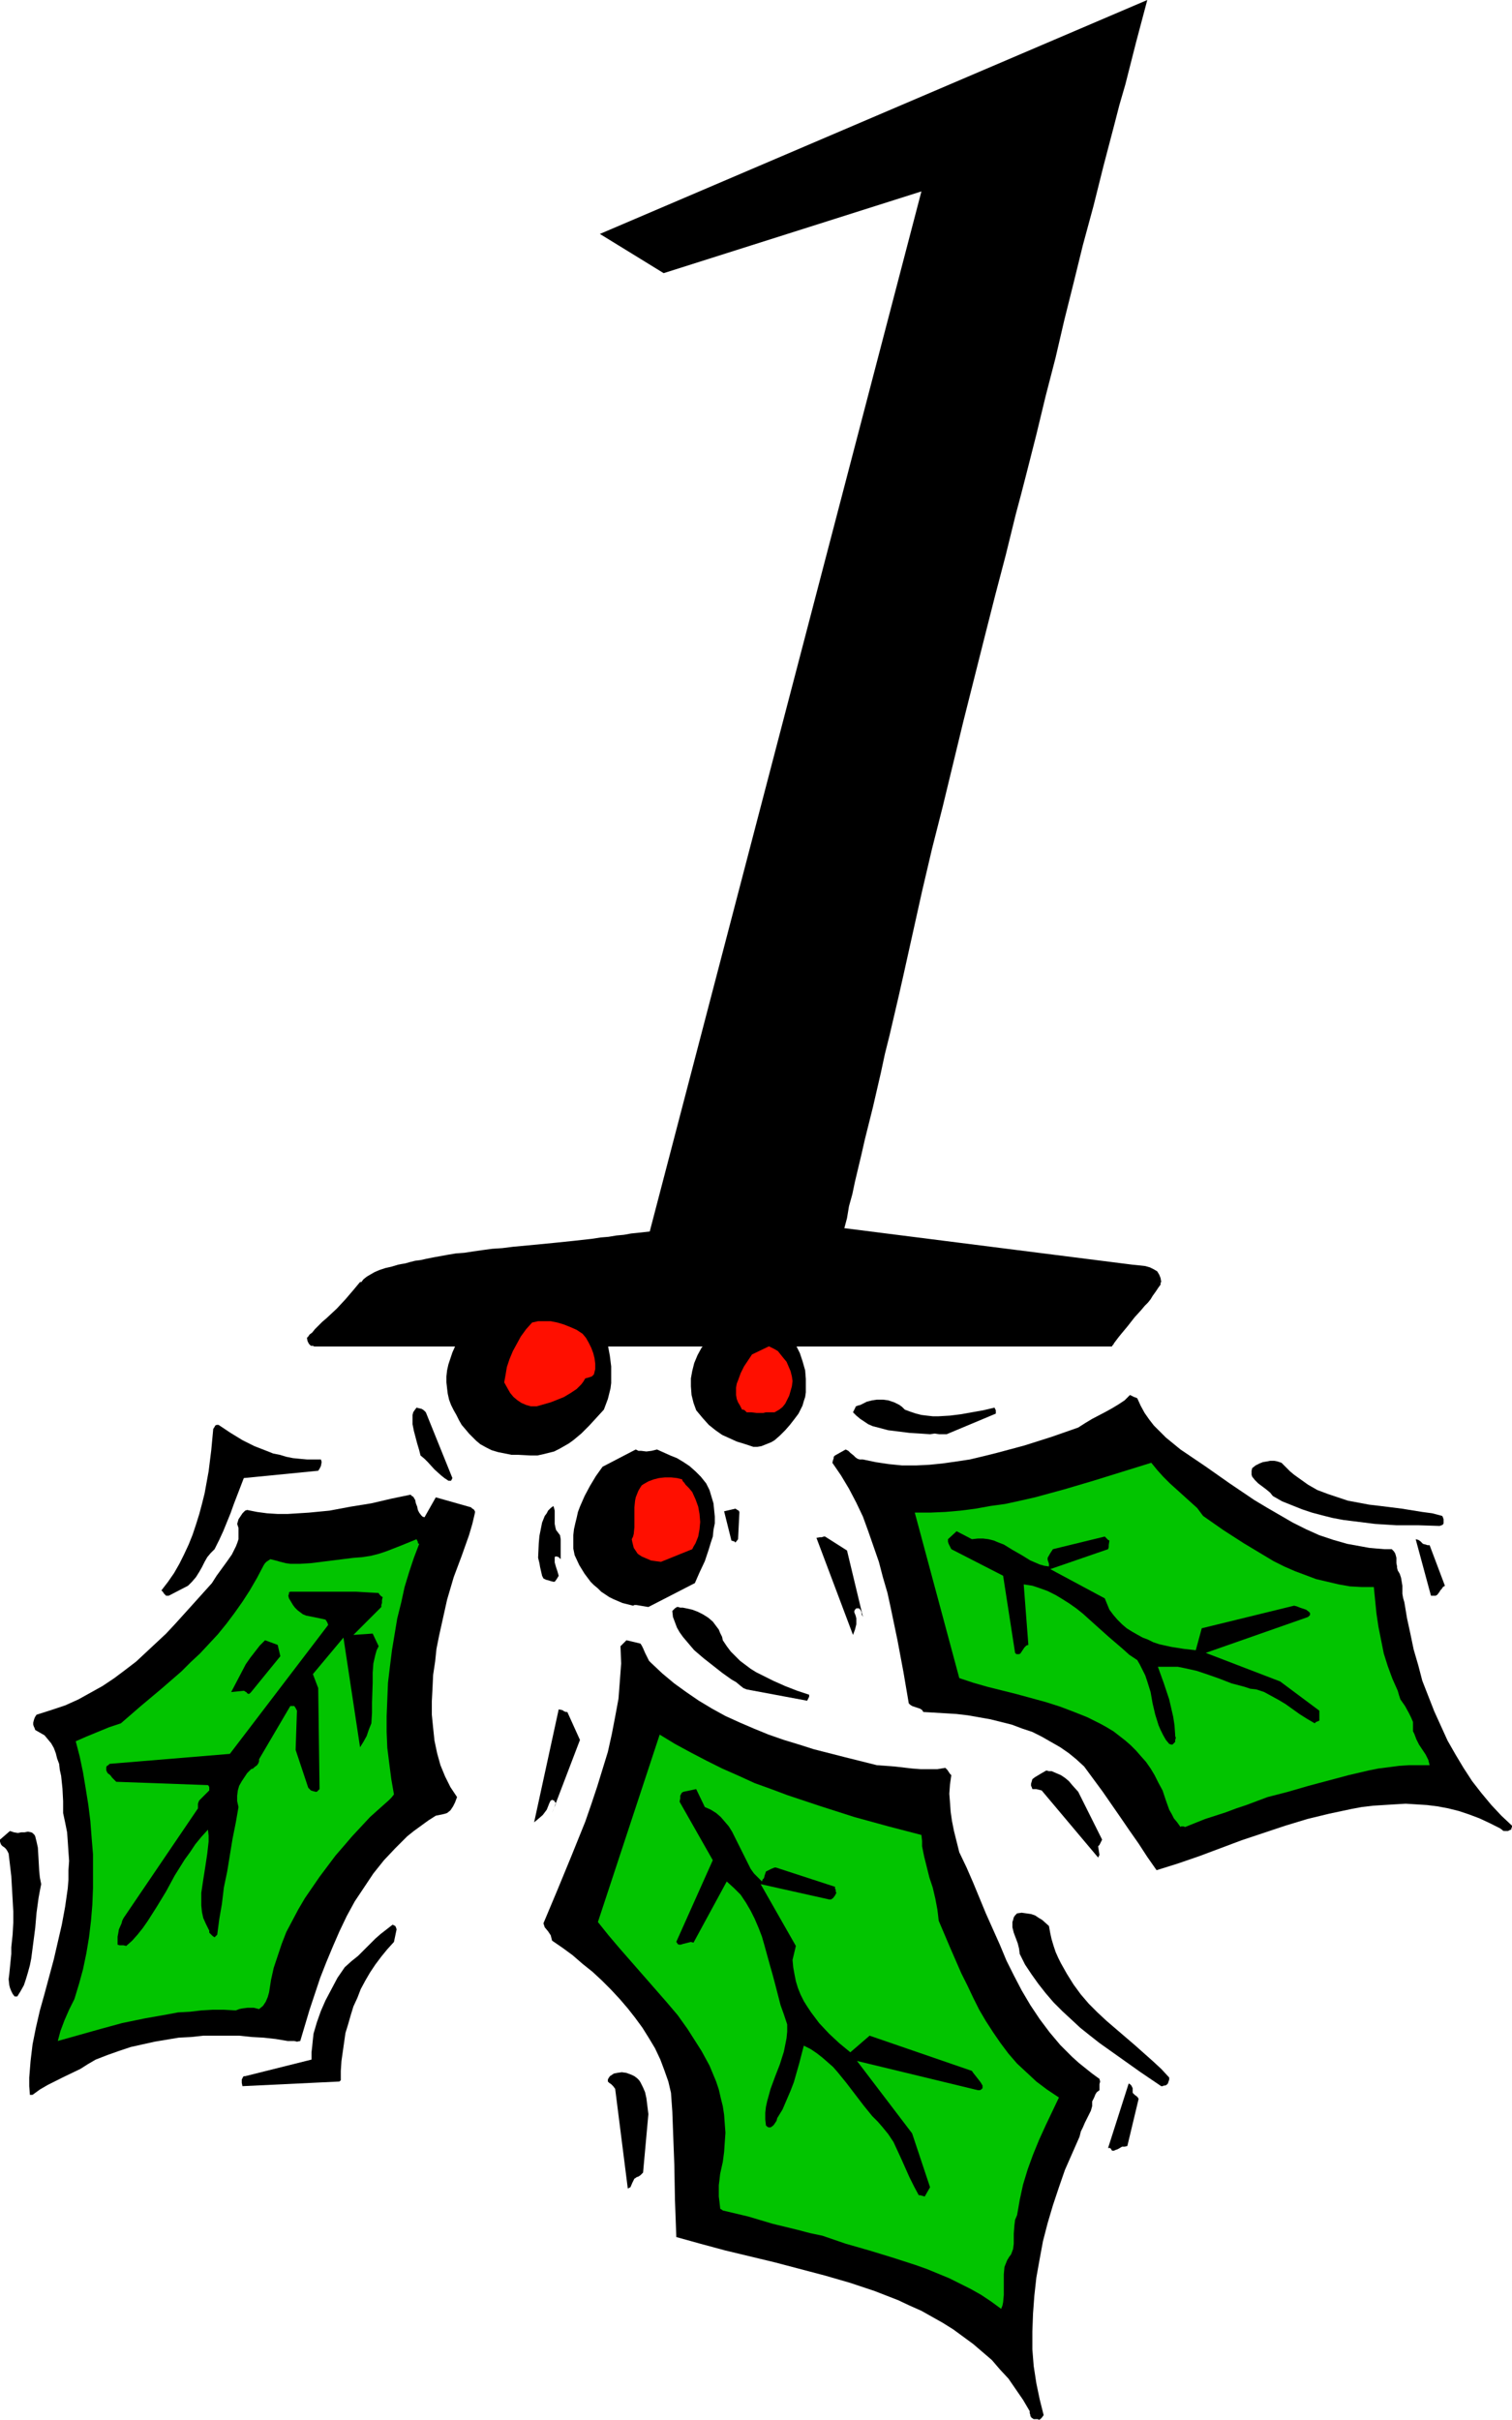
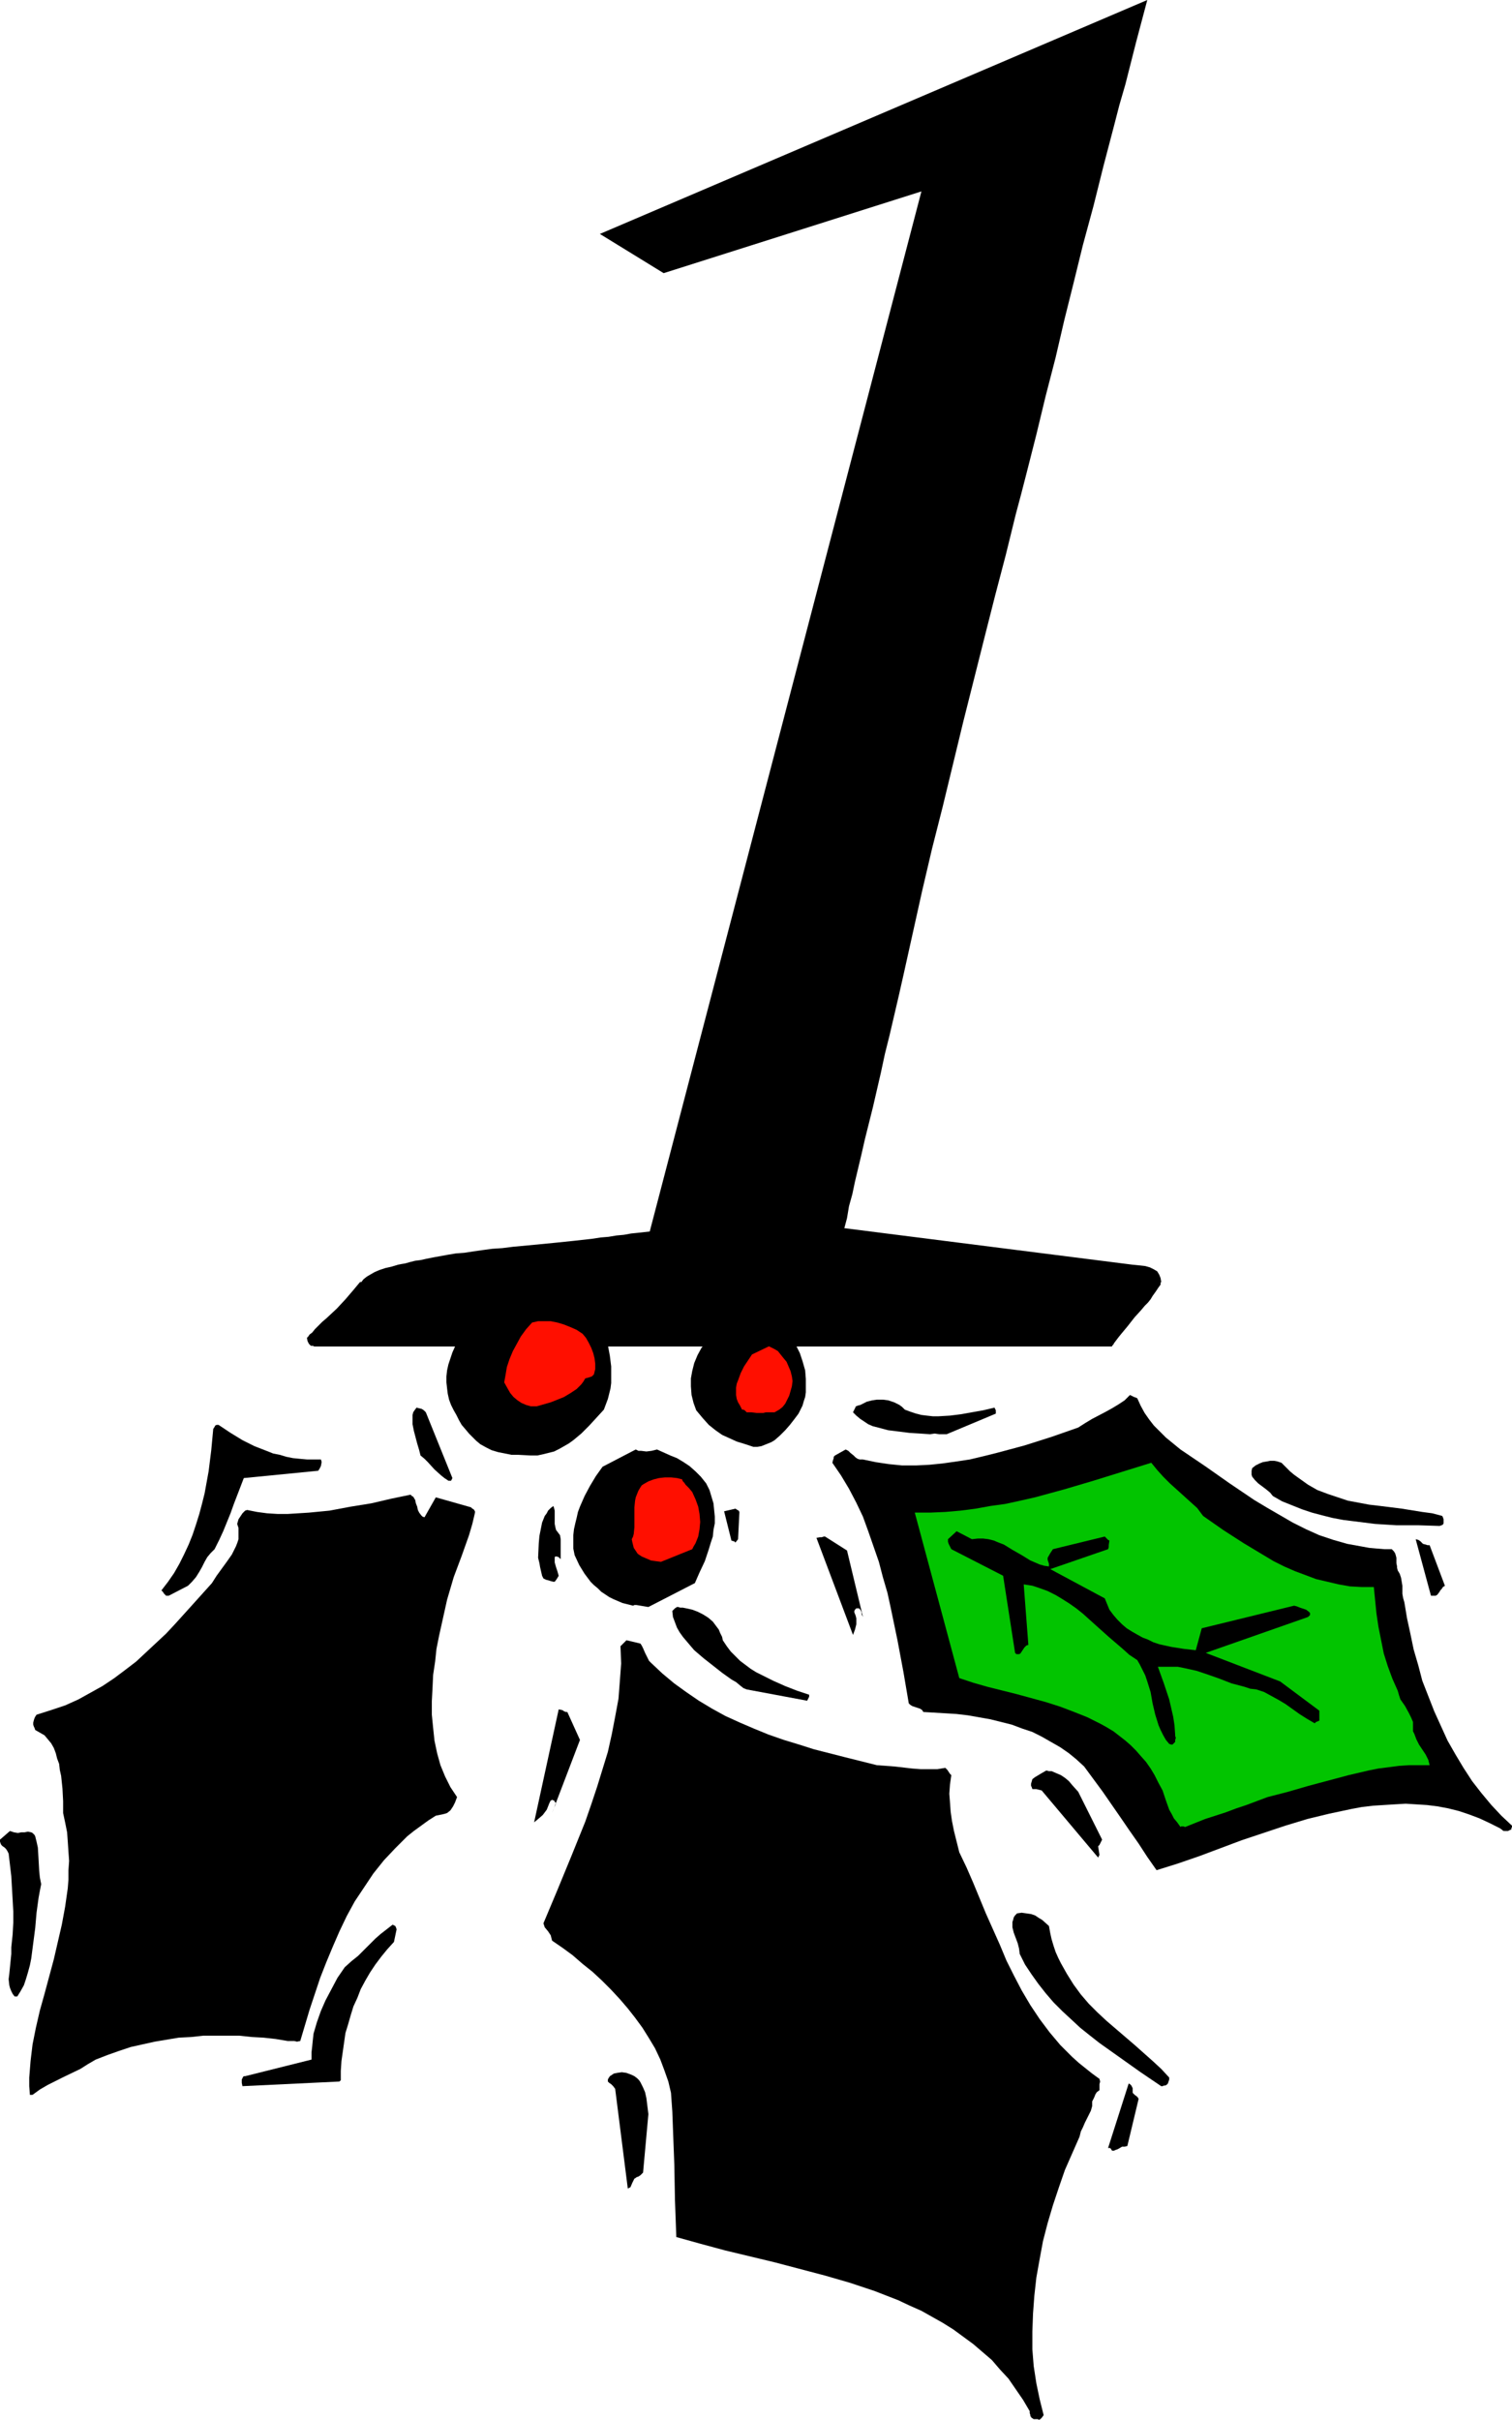
<svg xmlns="http://www.w3.org/2000/svg" xmlns:ns1="http://sodipodi.sourceforge.net/DTD/sodipodi-0.dtd" xmlns:ns2="http://www.inkscape.org/namespaces/inkscape" version="1.0" width="97.324mm" height="155.668mm" id="svg35" ns1:docname="Holly 1.wmf">
  <ns1:namedview id="namedview35" pagecolor="#ffffff" bordercolor="#000000" borderopacity="0.25" ns2:showpageshadow="2" ns2:pageopacity="0.0" ns2:pagecheckerboard="0" ns2:deskcolor="#d1d1d1" ns2:document-units="mm" />
  <defs id="defs1">
    <pattern id="WMFhbasepattern" patternUnits="userSpaceOnUse" width="6" height="6" x="0" y="0" />
  </defs>
  <path style="fill:#000000;fill-opacity:1;fill-rule:evenodd;stroke:none" d="m 87.919,311.709 0.485,-0.646 0.808,-0.646 0.808,-0.485 1.131,-0.646 1.131,-0.485 1.455,-0.485 1.455,-0.323 1.616,-0.485 0.808,-0.162 0.97,-0.162 1.131,-0.323 1.293,-0.323 1.293,-0.162 1.455,-0.323 1.616,-0.323 1.778,-0.323 1.778,-0.323 1.939,-0.323 2.101,-0.162 2.101,-0.323 2.263,-0.323 2.424,-0.323 2.424,-0.162 2.586,-0.323 5.172,-0.485 5.01,-0.485 4.687,-0.485 4.364,-0.485 2.101,-0.323 1.939,-0.162 1.939,-0.323 1.778,-0.162 1.778,-0.323 1.616,-0.162 1.455,-0.162 1.455,-0.162 L 224.162,46.538 161.455,66.414 145.939,56.88 279.111,0 l -2.747,10.342 -2.586,10.18 -1.455,5.009 -1.293,5.009 -2.586,9.857 -2.424,9.695 -2.586,9.534 -2.263,9.211 -2.263,9.049 -2.101,9.049 -2.424,9.372 -2.263,9.372 -2.424,9.534 -1.293,5.009 -1.293,4.848 -2.424,9.857 -2.586,9.857 -2.586,10.18 -5.172,20.522 -5.01,20.684 -2.586,10.18 -2.424,10.342 -2.263,10.18 -2.263,10.18 -1.131,5.009 -1.131,4.848 -1.131,4.848 -1.131,4.525 -0.97,4.525 -0.97,4.201 -0.97,4.201 -0.97,3.878 -0.97,3.878 -0.808,3.555 -0.808,3.393 -0.808,3.393 -0.646,3.07 -0.808,2.909 -0.485,2.909 -0.646,2.424 70.141,8.888 1.616,0.162 1.455,0.162 1.131,0.323 0.97,0.485 0.808,0.485 0.485,0.808 0.323,0.808 0.162,0.97 -0.162,0.162 v 0.485 l -0.485,0.646 -0.646,0.97 -0.808,1.131 -0.485,0.808 -0.646,0.808 -0.808,0.808 -0.808,0.97 -1.616,1.778 -1.778,2.262 -0.808,0.97 -0.808,0.97 -0.646,0.808 -0.485,0.646 -0.485,0.646 -0.162,0.323 -0.323,0.323 v 0.162 H 76.444 l -0.323,-0.162 h -0.485 l -0.485,-0.485 -0.323,-0.646 -0.162,-0.808 0.162,-0.162 0.162,-0.162 0.323,-0.485 0.646,-0.485 0.646,-0.808 0.808,-0.808 0.97,-0.97 1.131,-0.97 2.424,-2.262 2.101,-2.262 1.939,-2.262 0.808,-0.97 0.808,-0.97 z" id="path1" />
  <path style="fill:#000000;fill-opacity:1;fill-rule:evenodd;stroke:none" d="m 82.909,505.78 v -2.262 l 0.162,-2.424 0.323,-2.262 0.323,-2.262 0.323,-2.262 0.646,-2.101 0.646,-2.262 0.646,-2.101 0.97,-2.101 0.808,-2.101 1.131,-2.101 1.131,-1.939 1.293,-1.939 1.455,-1.939 1.455,-1.778 1.616,-1.778 0.646,-3.07 -0.162,-0.485 -0.162,-0.323 -0.323,-0.162 -0.323,-0.162 -1.455,1.131 -1.455,1.131 -1.293,1.131 -1.293,1.293 -1.455,1.454 -1.455,1.454 -1.616,1.293 -1.616,1.454 -1.778,2.585 -1.455,2.747 -1.455,2.747 -1.131,2.585 -0.97,2.747 -0.808,2.747 -0.162,1.454 -0.162,1.616 -0.162,1.454 v 1.778 l -16.162,4.04 h -0.323 l -0.162,0.162 -0.162,0.323 -0.162,0.323 v 0.808 l 0.162,0.808 23.596,-1.131 z" id="path2" />
  <path style="fill:#000000;fill-opacity:1;fill-rule:evenodd;stroke:none" d="m 366.869,445.184 0.646,-0.323 h 0.162 v -0.323 l 0.162,-0.323 v -0.323 l -2.586,-2.424 -2.424,-2.585 -2.424,-2.909 -2.263,-2.909 -2.101,-3.232 -1.939,-3.232 -1.939,-3.393 -1.616,-3.555 -1.616,-3.555 -1.455,-3.717 -1.455,-3.717 -0.97,-3.717 -1.131,-3.878 -0.808,-3.878 -0.808,-3.717 -0.646,-3.878 -0.323,-1.131 -0.162,-0.97 v -0.97 -0.97 l -0.162,-0.97 -0.162,-0.97 -0.323,-0.97 -0.485,-0.808 -0.162,-0.646 v -0.323 l -0.162,-0.808 v -1.293 l -0.162,-0.646 -0.162,-0.485 -0.323,-0.485 -0.485,-0.485 h -1.778 l -1.939,-0.162 -1.778,-0.162 -1.778,-0.323 -3.556,-0.646 -3.394,-0.97 -3.394,-1.131 -3.232,-1.454 -3.232,-1.616 -3.071,-1.778 -3.071,-1.778 -3.232,-1.939 -5.98,-4.04 -5.98,-4.201 -5.98,-4.04 -1.778,-1.454 -1.778,-1.454 -1.455,-1.454 -1.455,-1.454 -1.131,-1.454 -1.131,-1.616 -0.97,-1.778 -0.808,-1.778 -0.323,-0.162 -0.485,-0.162 -0.97,-0.485 -1.293,1.293 -1.455,0.97 -1.616,0.97 -1.455,0.808 -3.394,1.778 -1.616,0.97 -1.778,1.131 -6.465,2.262 -6.626,2.101 -6.626,1.778 -3.232,0.808 -3.394,0.808 -3.232,0.485 -3.394,0.485 -3.232,0.323 -3.232,0.162 h -3.394 l -3.232,-0.323 -3.232,-0.485 -3.071,-0.646 h -0.808 l -0.485,-0.162 -0.485,-0.323 -0.485,-0.485 -0.808,-0.646 -0.485,-0.485 -0.646,-0.323 -2.586,1.454 -0.323,0.323 v 0.323 l -0.162,0.485 -0.162,0.646 2.101,3.07 1.939,3.232 1.778,3.393 1.616,3.393 1.293,3.555 1.293,3.717 1.293,3.717 0.97,3.717 1.131,3.878 0.808,3.717 1.616,7.756 1.455,7.756 1.293,7.595 0.323,0.323 0.485,0.323 0.97,0.323 0.97,0.323 0.485,0.323 0.323,0.485 5.495,0.323 2.586,0.162 2.747,0.323 2.747,0.485 2.747,0.485 2.586,0.646 2.586,0.646 2.586,0.97 2.424,0.808 2.263,1.131 2.263,1.293 2.263,1.293 2.101,1.454 1.778,1.454 1.939,1.778 2.263,3.07 2.263,3.07 4.364,6.302 2.101,3.07 2.263,3.232 2.101,3.232 2.263,3.232 5.172,-1.616 5.172,-1.778 5.172,-1.939 5.172,-1.939 5.333,-1.778 5.333,-1.778 5.333,-1.616 5.333,-1.293 5.333,-1.131 2.586,-0.485 2.747,-0.323 2.586,-0.162 2.586,-0.162 2.747,-0.162 2.586,0.162 2.586,0.162 2.586,0.323 2.586,0.485 2.586,0.646 2.424,0.808 2.586,0.97 2.424,1.131 2.586,1.293 0.646,0.485 0.162,0.162 h 0.162 z" id="path3" />
  <path style="fill:#000000;fill-opacity:1;fill-rule:evenodd;stroke:none" d="m 251.475,588.192 h 0.97 l 0.323,0.162 0.323,-0.162 0.323,-0.323 0.485,-0.646 -0.97,-3.878 -0.808,-3.878 -0.646,-4.201 -0.323,-4.04 v -4.363 l 0.162,-4.363 0.323,-4.363 0.485,-4.363 0.808,-4.525 0.808,-4.363 1.131,-4.363 1.293,-4.363 1.455,-4.363 1.455,-4.201 1.778,-4.04 1.778,-4.04 0.323,-1.293 0.485,-0.97 0.485,-1.131 0.97,-1.939 0.485,-0.97 0.323,-1.131 v -1.131 l 0.323,-0.646 0.162,-0.323 0.323,-0.808 0.323,-0.485 0.646,-0.485 v -0.808 -0.323 -0.323 l 0.162,-0.646 -0.162,-0.646 -1.778,-1.293 -1.616,-1.293 -1.616,-1.293 -1.616,-1.454 -1.455,-1.454 -1.455,-1.454 -2.586,-3.07 -2.424,-3.232 -2.263,-3.393 -2.101,-3.555 -1.939,-3.717 -1.778,-3.555 -1.616,-3.878 -3.394,-7.595 -3.071,-7.433 -1.616,-3.717 -1.778,-3.717 -0.646,-2.585 -0.646,-2.585 -0.485,-2.424 -0.323,-2.262 -0.162,-2.262 -0.162,-2.101 0.162,-2.262 0.323,-2.262 -0.323,-0.323 -0.323,-0.485 -0.323,-0.485 -0.485,-0.485 -1.939,0.323 H 225.939 224 l -2.101,-0.162 -4.202,-0.485 -4.364,-0.323 -7.758,-1.939 -7.596,-1.939 -3.556,-1.131 -3.717,-1.131 -3.717,-1.293 -3.556,-1.454 -3.394,-1.454 -3.556,-1.616 -3.232,-1.778 -3.232,-1.939 -3.071,-2.101 -2.909,-2.101 -2.909,-2.424 -2.747,-2.585 -0.485,-0.485 -0.323,-0.646 -0.646,-1.293 -0.485,-1.131 -0.323,-0.646 -0.323,-0.485 -3.394,-0.808 -0.646,0.646 -0.323,0.323 -0.485,0.485 0.162,4.201 -0.323,4.363 -0.323,4.201 -0.808,4.363 -0.808,4.201 -0.97,4.363 -1.293,4.201 -1.293,4.201 -1.455,4.363 -1.455,4.201 -3.394,8.403 -3.394,8.241 -3.394,8.08 0.162,0.485 0.162,0.485 0.808,0.97 0.646,0.97 0.162,0.646 0.162,0.646 2.586,1.778 2.424,1.778 2.424,2.101 2.424,1.939 2.263,2.101 2.263,2.262 2.101,2.262 1.939,2.262 1.778,2.262 1.778,2.424 1.616,2.585 1.455,2.424 1.293,2.747 0.97,2.585 0.97,2.747 0.646,2.747 0.323,4.525 0.162,4.363 0.323,8.564 0.162,8.726 0.162,4.363 0.162,4.525 5.818,1.616 5.98,1.616 12.121,2.909 6.141,1.616 6.141,1.616 6.141,1.778 5.818,1.939 2.909,1.131 2.909,1.131 2.747,1.293 2.909,1.293 2.586,1.454 2.586,1.454 2.586,1.616 2.424,1.778 2.424,1.778 2.263,1.939 2.263,1.939 1.939,2.262 2.101,2.262 1.778,2.585 1.778,2.585 1.616,2.747 v 0.485 l 0.162,0.485 v 0.323 h 0.162 v 0.162 l 0.162,0.162 z" id="path4" />
  <path style="fill:#000000;fill-opacity:1;fill-rule:evenodd;stroke:none" d="m 7.919,509.335 1.778,-1.293 1.939,-1.131 3.879,-1.939 4.04,-1.939 1.778,-1.131 1.939,-1.131 2.909,-1.131 2.747,-0.97 2.909,-0.97 2.909,-0.646 2.909,-0.646 2.909,-0.485 2.909,-0.485 3.071,-0.162 2.909,-0.323 h 2.909 2.909 2.909 l 3.071,0.323 2.909,0.162 2.909,0.323 2.909,0.485 h 0.485 0.323 0.808 l 0.646,0.162 0.808,-0.162 2.263,-7.595 2.586,-7.756 1.455,-3.717 1.616,-3.878 1.616,-3.717 1.778,-3.717 1.939,-3.555 2.263,-3.393 2.263,-3.393 2.586,-3.232 2.747,-2.909 1.455,-1.454 1.455,-1.454 1.616,-1.293 1.778,-1.293 1.778,-1.293 1.778,-1.131 0.808,-0.162 0.808,-0.162 0.646,-0.162 0.485,-0.162 0.808,-0.646 0.646,-0.97 0.485,-0.97 0.485,-1.293 -1.616,-2.424 -0.646,-1.293 -0.646,-1.293 -1.131,-2.747 -0.808,-2.909 -0.646,-3.07 -0.323,-3.07 -0.323,-3.232 v -3.232 l 0.162,-3.07 0.162,-3.393 0.485,-3.232 0.323,-3.07 0.646,-3.232 0.646,-2.909 0.646,-2.909 0.646,-2.909 0.808,-2.747 0.808,-2.747 1.939,-5.171 1.778,-5.009 0.808,-2.747 0.646,-2.747 v -0.323 l -0.323,-0.485 -0.323,-0.162 -0.323,-0.323 -8.566,-2.424 -2.747,4.848 -0.485,-0.162 -0.323,-0.323 -0.485,-0.646 -0.323,-0.646 -0.162,-0.808 -0.323,-0.808 -0.162,-0.808 -0.485,-0.808 -0.323,-0.162 -0.323,-0.323 -4.687,0.97 -4.848,1.131 -5.01,0.808 -5.172,0.97 -5.01,0.485 -2.586,0.162 -2.586,0.162 h -2.424 l -2.586,-0.162 -2.424,-0.323 -2.424,-0.485 -0.485,0.162 -0.323,0.323 -0.323,0.323 -0.323,0.485 -0.646,0.97 -0.323,1.131 0.323,0.97 v 0.97 0.97 0.808 l -0.323,0.97 -0.323,0.808 -0.97,1.939 -1.131,1.616 -1.293,1.778 -1.293,1.778 -1.131,1.778 -4.364,4.848 -4.525,5.009 -2.263,2.424 -2.424,2.262 -2.424,2.262 -2.424,2.262 -2.747,2.101 -2.586,1.939 -2.909,1.939 -2.909,1.616 -2.909,1.616 -3.232,1.454 -3.394,1.131 -3.556,1.131 -0.323,0.485 -0.162,0.323 -0.162,0.485 -0.162,0.646 v 0.485 l 0.162,0.485 0.162,0.323 0.162,0.485 1.131,0.646 1.131,0.646 0.808,0.97 0.808,0.97 0.646,1.131 0.485,1.293 0.323,1.293 0.485,1.293 0.162,1.454 0.323,1.454 0.323,3.07 0.162,3.07 v 2.909 l 0.485,2.262 0.485,2.424 0.162,2.262 0.162,2.424 0.162,2.262 -0.162,2.262 v 2.262 l -0.162,2.101 -0.646,4.525 -0.808,4.363 -0.97,4.201 -0.97,4.201 -2.263,8.403 -1.131,4.04 -0.97,4.201 -0.808,4.04 -0.485,4.04 -0.323,4.04 v 2.101 l 0.162,2.101 z" id="path5" />
  <path style="fill:#000000;fill-opacity:1;fill-rule:evenodd;stroke:none" d="m 267.475,451.001 -0.323,-2.101 0.323,-0.323 0.162,-0.323 0.162,-0.323 0.162,-0.323 0.162,-0.323 -5.818,-11.635 -1.455,-1.616 -0.808,-0.97 -0.97,-0.808 -0.97,-0.646 -1.131,-0.485 -1.131,-0.485 h -0.646 l -0.646,-0.162 -1.131,0.646 -0.808,0.485 -0.808,0.485 -0.646,0.485 -0.323,1.131 v 0.485 l 0.162,0.323 0.162,0.485 h 0.97 l 0.646,0.162 0.646,0.162 13.737,16.321 z" id="path6" />
  <path style="fill:#000000;fill-opacity:1;fill-rule:evenodd;stroke:none" d="m 153.374,531.796 0.485,-1.131 0.485,-0.97 0.323,-0.162 0.162,-0.162 0.485,-0.162 0.485,-0.323 0.323,-0.323 0.323,-0.323 1.293,-14.22 v 0 l -0.323,-2.585 -0.162,-1.293 -0.323,-1.454 -0.485,-1.131 -0.646,-1.293 -0.323,-0.485 -0.485,-0.485 -0.646,-0.485 -0.646,-0.323 -1.293,-0.485 -1.131,-0.162 -1.131,0.162 -0.808,0.162 -0.485,0.323 -0.485,0.323 -0.323,0.485 -0.162,0.323 v 0.485 l 0.323,0.323 0.485,0.323 0.485,0.485 0.485,0.646 3.071,24.239 z" id="path7" />
-   <path style="fill:#02c400;fill-opacity:1;fill-rule:evenodd;stroke:none" d="M 63.03,488.49 64,487.682 l 0.646,-0.97 0.485,-1.131 0.323,-1.131 0.485,-3.07 0.646,-2.909 0.97,-2.909 0.97,-2.909 1.131,-2.909 1.455,-2.747 1.455,-2.747 1.616,-2.747 1.778,-2.585 1.778,-2.585 1.939,-2.585 1.939,-2.585 2.101,-2.424 1.939,-2.262 4.364,-4.686 1.616,-1.454 1.455,-1.293 1.455,-1.293 0.646,-0.646 0.646,-0.808 -0.646,-3.717 -0.485,-3.717 -0.485,-3.878 -0.162,-3.878 v -3.878 l 0.162,-4.04 0.162,-4.04 0.485,-4.04 0.485,-3.878 L 96,397.353 l 0.646,-3.878 0.97,-3.878 0.808,-3.717 1.131,-3.717 1.131,-3.393 1.293,-3.393 -0.323,-0.162 v -0.323 l -0.162,-0.323 -0.162,-0.323 -3.556,1.454 -3.717,1.454 -1.939,0.646 -1.939,0.485 -2.101,0.323 -2.101,0.162 -5.172,0.646 -5.172,0.646 -2.586,0.162 h -2.424 l -1.131,-0.162 -1.293,-0.323 -1.131,-0.323 -1.293,-0.323 -0.485,0.323 -0.485,0.323 -0.323,0.323 -0.323,0.485 -1.616,3.07 -1.778,3.07 -1.778,2.747 -1.939,2.747 -1.939,2.585 -2.101,2.585 -2.101,2.262 -2.263,2.424 -2.263,2.101 -2.263,2.262 -4.848,4.201 -5.01,4.201 -4.848,4.201 -2.909,0.97 -2.747,1.131 -2.747,1.131 -2.586,1.131 0.97,3.717 0.808,3.878 0.646,3.878 0.646,4.04 0.485,3.878 0.323,4.201 0.323,3.878 v 4.201 4.04 l -0.162,4.04 -0.323,3.878 -0.485,4.04 -0.646,3.878 -0.808,3.878 -0.97,3.555 -1.131,3.717 -1.293,2.585 -1.131,2.585 -0.97,2.585 -0.646,2.424 5.172,-1.454 5.172,-1.454 5.333,-1.454 5.495,-1.131 5.495,-0.97 2.586,-0.485 2.909,-0.162 2.747,-0.323 2.747,-0.162 h 2.747 l 2.909,0.162 0.808,-0.323 0.808,-0.162 1.293,-0.162 h 1.455 z" id="path8" />
  <path style="fill:#02c400;fill-opacity:1;fill-rule:evenodd;stroke:none" d="m 288.323,444.214 2.424,-0.97 2.424,-0.97 5.01,-1.616 2.586,-0.97 2.424,-0.808 5.172,-1.939 5.01,-1.293 5.01,-1.454 4.848,-1.293 4.848,-1.293 4.848,-1.131 2.424,-0.485 2.586,-0.323 2.424,-0.323 2.424,-0.162 h 2.424 2.586 l -0.323,-1.293 -0.646,-1.293 -1.616,-2.424 -0.646,-1.293 -0.485,-1.293 -0.323,-0.646 v -0.808 -0.808 -0.646 l -0.485,-1.131 -0.485,-0.97 -0.97,-1.778 -1.131,-1.616 -0.323,-0.97 -0.323,-1.131 -1.293,-2.909 -1.131,-3.07 -0.97,-3.07 -0.646,-3.232 -0.646,-3.232 -0.485,-3.232 -0.323,-3.232 -0.323,-3.232 h -2.909 l -2.909,-0.162 -2.747,-0.485 -2.747,-0.646 -2.747,-0.646 -2.586,-0.97 -2.586,-0.97 -2.586,-1.131 -2.586,-1.293 -2.424,-1.454 -2.424,-1.454 -2.424,-1.454 -5.01,-3.232 -4.848,-3.393 -1.455,-1.939 -1.616,-1.454 -3.394,-3.07 -1.616,-1.454 -1.616,-1.616 -1.455,-1.616 -1.455,-1.778 -14.061,4.363 -7.111,2.101 -7.111,1.939 -3.556,0.808 -3.717,0.808 -3.556,0.485 -3.556,0.646 -3.717,0.485 -3.717,0.323 -3.717,0.162 h -3.717 l 10.828,40.236 3.394,1.131 3.394,0.97 7.111,1.778 7.111,1.939 3.556,1.131 3.394,1.293 3.232,1.293 3.232,1.616 1.455,0.808 1.616,0.97 2.909,2.262 1.293,1.131 1.293,1.293 1.131,1.293 1.293,1.454 1.131,1.616 0.97,1.616 0.97,1.939 0.97,1.778 0.808,2.424 0.808,2.262 0.646,1.131 0.485,0.97 0.808,0.97 0.808,1.131 0.162,-0.162 h 0.162 0.162 0.162 z" id="path9" />
-   <path style="fill:#02c400;fill-opacity:1;fill-rule:evenodd;stroke:none" d="m 175.838,537.452 6.141,1.454 5.98,1.778 5.98,1.454 3.071,0.808 3.071,0.646 5.657,1.939 5.657,1.616 5.818,1.778 5.495,1.778 2.747,0.97 2.747,1.131 2.747,1.131 2.586,1.293 2.586,1.293 2.586,1.454 2.424,1.616 2.424,1.778 0.323,-0.808 0.162,-0.808 0.162,-1.778 v -1.778 -3.232 l 0.162,-1.778 0.323,-0.808 0.323,-0.808 0.485,-0.808 0.485,-0.646 0.485,-1.293 0.162,-1.293 v -1.293 -1.131 l 0.162,-2.101 0.162,-1.293 0.485,-1.131 0.646,-3.717 0.808,-3.717 1.131,-3.717 1.293,-3.555 1.455,-3.555 1.616,-3.555 1.616,-3.393 1.616,-3.393 -2.909,-1.939 -2.586,-1.939 -2.424,-2.262 -2.263,-2.101 -2.101,-2.424 -1.939,-2.585 -1.778,-2.585 -1.778,-2.747 -1.616,-2.747 -1.455,-2.909 -1.455,-3.07 -1.455,-2.909 -2.747,-6.302 -2.747,-6.464 -0.162,-1.454 -0.162,-1.293 -0.485,-2.585 -0.646,-2.747 -0.808,-2.424 -0.646,-2.585 -0.646,-2.585 -0.485,-2.424 v -1.293 l -0.162,-1.454 -8.081,-2.101 -8.242,-2.262 -8.081,-2.585 -8.242,-2.747 -3.879,-1.454 -4.04,-1.454 -3.879,-1.778 -4.04,-1.778 -3.879,-1.939 -3.717,-1.939 -3.879,-2.101 -3.717,-2.262 -15.03,45.569 2.586,3.232 2.747,3.232 11.313,12.927 2.747,3.232 2.424,3.393 2.263,3.555 1.131,1.778 0.97,1.778 0.97,1.778 0.808,1.939 0.808,1.939 0.646,1.939 0.485,2.101 0.485,1.939 0.323,2.101 0.162,2.262 0.162,2.101 -0.162,2.262 -0.162,2.424 -0.323,2.424 -0.323,1.454 -0.323,1.454 -0.162,1.454 -0.162,1.293 v 1.454 1.293 l 0.162,1.293 0.162,1.454 v 0.162 l 0.162,0.162 0.323,0.162 z" id="path10" />
  <path style="fill:#000000;fill-opacity:1;fill-rule:evenodd;stroke:none" d="m 4.202,485.42 0.808,-1.293 0.808,-1.454 0.485,-1.454 0.485,-1.616 0.485,-1.778 0.323,-1.616 0.485,-3.717 0.485,-3.717 0.323,-3.717 0.485,-3.555 0.323,-1.778 0.323,-1.616 L 9.697,456.495 9.535,454.879 9.374,451.97 9.212,449.223 8.889,447.769 8.566,446.476 8.404,446.153 8.081,445.83 7.919,445.668 7.596,445.507 6.788,445.345 5.98,445.507 H 5.172 L 4.364,445.668 3.394,445.507 2.424,445.184 0,447.284 v 0.485 l 0.162,0.485 0.162,0.323 0.323,0.323 0.485,0.323 0.323,0.323 0.323,0.485 0.323,0.646 0.646,5.494 0.323,5.656 0.162,2.909 v 2.747 l -0.162,2.909 -0.323,3.07 v 1.616 l -0.162,1.616 -0.162,1.616 -0.162,1.616 -0.162,1.293 0.162,1.454 0.162,0.646 0.323,0.808 0.323,0.646 0.485,0.646 z" id="path11" />
  <path style="fill:#000000;fill-opacity:1;fill-rule:evenodd;stroke:none" d="m 52.848,470.392 0.485,-3.717 0.646,-3.717 0.485,-4.04 0.808,-3.878 1.293,-7.918 0.808,-4.04 0.646,-3.717 -0.323,-1.454 v -1.293 l 0.162,-1.293 0.323,-1.131 0.646,-1.131 0.646,-0.97 0.646,-0.97 0.97,-0.97 0.485,-0.162 0.323,-0.323 0.646,-0.485 0.323,-0.485 0.162,-0.485 v -0.485 l 7.596,-12.927 h 0.485 0.485 l 0.323,0.485 0.162,0.323 0.162,0.323 -0.323,9.534 3.071,9.211 0.323,0.323 0.323,0.323 0.485,0.162 0.646,0.162 h 0.323 l 0.323,-0.323 0.323,-0.323 v -0.323 l -0.323,-24.239 -1.293,-3.393 7.434,-8.888 4.04,26.663 0.808,-1.293 0.808,-1.454 0.485,-1.454 0.646,-1.616 0.162,-2.585 v -2.424 l 0.162,-4.848 v -2.424 l 0.162,-2.262 0.485,-2.101 0.323,-1.131 0.485,-0.97 -1.455,-3.07 -4.687,0.323 6.788,-6.787 v -0.485 l 0.162,-0.485 v -0.646 l 0.162,-0.808 -0.323,-0.162 -0.162,-0.162 v 0 l -0.162,-0.162 -0.162,-0.162 -0.162,-0.323 -5.495,-0.323 h -16 l -0.323,0.162 v 0.323 l -0.162,0.485 0.162,0.646 0.485,0.808 0.485,0.808 0.485,0.646 0.646,0.646 0.646,0.485 0.646,0.485 0.808,0.323 1.616,0.323 0.808,0.162 0.808,0.162 1.455,0.323 0.323,0.485 0.162,0.323 0.162,0.485 -23.919,31.349 -29.253,2.424 -0.323,0.323 -0.323,0.162 -0.162,0.323 v 0.323 0.485 l 0.323,0.646 0.646,0.485 0.485,0.646 0.485,0.485 0.485,0.485 22.303,0.808 0.162,0.162 0.162,0.323 v 0.485 0.323 l -2.424,2.424 -0.162,0.323 -0.162,0.485 v 1.131 l -18.101,26.663 -0.323,0.646 -0.162,0.646 -0.646,1.454 -0.162,0.97 -0.162,0.808 v 0.97 0.97 l 0.485,0.162 h 0.97 l 0.646,0.162 1.455,-1.293 1.293,-1.454 1.293,-1.616 1.131,-1.616 2.263,-3.555 2.263,-3.717 2.101,-3.878 2.424,-3.878 1.293,-1.778 1.293,-1.939 1.455,-1.778 1.616,-1.778 0.162,1.454 v 1.454 l -0.162,1.454 -0.162,1.454 -0.485,3.232 -0.485,3.07 -0.485,3.232 v 1.454 1.616 l 0.162,1.616 0.323,1.454 0.646,1.454 0.808,1.616 v 0.485 l 0.323,0.323 0.162,0.162 0.323,0.323 0.485,0.323 z" id="path12" />
  <path style="fill:#000000;fill-opacity:1;fill-rule:evenodd;stroke:none" d="m 320.162,418.683 0.808,-0.323 v -2.424 l -9.535,-7.11 -18.101,-6.948 24.889,-8.726 0.323,-0.323 0.162,-0.162 v -0.323 -0.162 l -0.162,-0.162 -0.162,-0.162 -0.646,-0.485 -1.455,-0.485 -0.808,-0.323 -0.646,-0.162 -22.465,5.494 -1.455,5.333 -2.909,-0.323 -3.071,-0.485 -2.909,-0.646 -1.455,-0.485 -1.293,-0.646 -1.293,-0.485 -1.455,-0.808 -1.131,-0.646 -1.293,-0.808 -1.131,-0.97 -1.131,-1.131 -0.97,-1.131 -0.97,-1.293 -1.131,-2.747 -13.253,-7.11 14.061,-4.848 0.162,-0.485 v -0.485 l 0.162,-1.131 -0.323,-0.162 v 0 l -0.162,-0.162 -0.162,-0.162 -0.162,-0.162 -0.323,-0.323 -12.606,3.07 -0.323,0.485 -0.323,0.485 -0.646,1.131 v 0.485 l 0.162,0.485 0.162,0.485 v 0.646 l -1.131,-0.162 -1.131,-0.323 -1.131,-0.485 -1.131,-0.485 -2.101,-1.293 -1.131,-0.646 -1.131,-0.646 -2.101,-1.293 -1.293,-0.485 -1.131,-0.485 -1.293,-0.323 -1.293,-0.162 h -1.293 l -1.455,0.162 -3.717,-1.939 -2.101,1.939 v 0.323 0.323 l 0.162,0.485 0.323,0.646 0.323,0.646 12.606,6.464 2.909,18.745 0.323,0.323 h 0.162 0.485 l 0.323,-0.162 0.323,-0.485 0.323,-0.485 0.323,-0.485 0.485,-0.485 0.485,-0.162 -1.131,-14.705 2.101,0.323 1.939,0.646 1.778,0.646 1.939,0.97 1.616,0.97 1.778,1.131 1.616,1.131 1.616,1.293 3.232,2.909 3.071,2.747 3.394,2.909 1.616,1.454 1.939,1.293 0.646,1.131 0.646,1.293 0.646,1.293 0.485,1.454 0.808,2.585 0.485,2.747 0.646,2.747 0.808,2.585 0.485,1.131 0.646,1.293 0.646,1.131 0.808,0.97 0.485,0.162 h 0.323 l 0.323,-0.323 0.323,-0.323 v -0.485 l 0.162,-0.485 -0.162,-0.485 v -0.323 l -0.162,-2.262 -0.323,-2.101 -0.485,-2.101 -0.485,-2.101 -0.646,-1.939 -0.646,-1.939 -1.455,-4.04 h 1.778 1.455 1.616 l 1.616,0.323 1.455,0.323 1.455,0.323 2.909,0.97 2.747,0.97 2.909,1.131 3.071,0.808 1.455,0.485 1.455,0.162 1.939,0.646 1.778,0.97 1.778,0.97 1.616,0.97 3.394,2.424 1.778,1.131 1.939,1.131 z" id="path13" />
  <path style="fill:#000000;fill-opacity:1;fill-rule:evenodd;stroke:none" d="m 223.838,533.735 1.131,0.323 1.293,-2.262 -4.364,-13.089 -13.414,-17.613 29.414,7.11 h 0.485 l 0.323,-0.162 0.162,-0.162 0.162,-0.162 v -0.323 -0.323 l -0.485,-0.808 -1.131,-1.454 -0.646,-0.808 -0.323,-0.485 -24.889,-8.564 -4.687,4.04 -2.747,-2.262 -2.424,-2.262 -2.424,-2.585 -0.97,-1.293 -0.97,-1.293 -0.97,-1.454 -0.808,-1.293 -0.808,-1.616 -0.646,-1.616 -0.485,-1.616 -0.323,-1.616 -0.323,-1.778 -0.162,-1.778 0.808,-3.393 -8.566,-15.028 16.646,3.717 h 0.485 l 0.485,-0.323 0.485,-0.646 0.323,-0.646 -0.162,-0.323 v -0.162 -0.323 l -0.162,-0.162 v -0.485 l -14.384,-4.686 h -0.162 -0.162 l -0.808,0.323 -0.646,0.323 -0.646,0.323 -0.162,0.485 -0.162,0.485 -0.162,0.646 -0.323,0.323 -0.162,0.485 -0.97,-0.97 -0.97,-0.97 -0.808,-1.131 -0.646,-1.293 -1.293,-2.585 -1.293,-2.585 -1.293,-2.585 -0.808,-1.293 -0.97,-1.131 -0.97,-1.131 -1.131,-0.97 -1.293,-0.808 -1.455,-0.646 -2.101,-4.363 -3.071,0.646 -0.323,0.162 -0.162,0.162 -0.323,0.646 v 0.323 0.323 l -0.162,0.808 8.081,14.22 -8.889,19.876 0.162,0.162 0.162,0.323 0.323,0.162 h 0.485 l 0.485,-0.162 1.293,-0.323 0.646,-0.162 0.646,0.162 8.081,-14.866 1.778,1.616 1.616,1.616 1.293,1.939 1.131,1.939 0.97,1.939 0.97,2.262 0.808,2.101 0.646,2.262 1.293,4.686 0.646,2.262 0.646,2.424 1.293,5.009 0.808,2.262 0.808,2.424 v 1.778 l -0.162,1.616 -0.323,1.616 -0.323,1.616 -0.97,3.07 -1.131,2.909 -1.131,3.07 -0.808,2.909 -0.323,1.454 -0.162,1.454 v 1.616 l 0.162,1.454 0.323,0.323 0.323,0.162 h 0.485 l 0.485,-0.323 0.323,-0.323 0.323,-0.485 0.323,-0.485 0.162,-0.646 1.293,-2.101 0.97,-2.262 0.97,-2.262 0.808,-2.101 0.646,-2.262 0.646,-2.262 1.131,-4.363 1.616,0.808 1.455,0.97 1.455,1.131 1.293,1.131 1.293,1.131 1.131,1.293 2.101,2.585 4.202,5.494 2.101,2.585 1.293,1.293 1.131,1.293 1.455,1.778 1.293,1.939 0.97,2.101 0.97,2.101 1.939,4.363 1.131,2.262 1.131,2.101 z" id="path14" />
  <path style="fill:#000000;fill-opacity:1;fill-rule:evenodd;stroke:none" d="m 349.253,387.98 0.323,-0.162 0.162,-0.162 0.485,-0.646 0.162,-0.323 0.323,-0.323 0.323,-0.485 0.485,-0.323 -3.717,-9.857 h -0.162 -0.323 l -0.485,-0.162 -0.646,-0.162 -0.323,-0.323 -0.323,-0.323 -0.485,-0.323 -0.646,-0.162 3.717,13.735 z" id="path15" />
  <path style="fill:#000000;fill-opacity:1;fill-rule:evenodd;stroke:none" d="m 270.545,522.909 h 0.485 l 0.323,-0.162 0.485,-0.162 0.323,-0.162 0.808,-0.485 h 0.646 l 0.646,-0.162 2.747,-11.473 -0.323,-0.485 -0.646,-0.485 -0.162,-0.162 -0.162,-0.162 -0.162,-0.162 v -0.485 -0.646 l -0.323,-0.646 -0.323,-0.323 -0.323,-0.162 -5.01,15.674 h 0.485 l 0.162,0.162 z" id="path16" />
  <path style="fill:#000000;fill-opacity:1;fill-rule:evenodd;stroke:none" d="M 207.515,397.514 208,396.221 l 0.323,-1.293 v -0.646 -0.808 l -0.162,-0.646 -0.323,-0.808 v -0.323 L 208,391.374 l 0.162,-0.162 0.162,-0.162 h 0.162 0.162 0.323 l 0.323,0.323 0.162,0.323 0.162,0.323 v 0.485 l 0.323,0.646 -3.879,-16.159 -5.333,-3.393 h -0.323 l -0.485,0.162 h -0.485 l -0.808,0.162 z" id="path17" />
  <path style="fill:#000000;fill-opacity:1;fill-rule:evenodd;stroke:none" d="m 129.939,443.083 0.97,-0.808 1.131,-0.97 0.485,-0.646 0.485,-0.646 0.323,-0.808 0.323,-0.808 0.162,-0.323 0.162,-0.323 h 0.162 l 0.162,-0.162 0.323,0.162 h 0.162 l 0.162,0.323 0.323,0.323 -0.162,0.485 -0.323,0.646 -0.162,0.485 -0.323,0.808 6.788,-17.775 -3.071,-6.787 h -0.323 l -0.485,-0.162 -0.162,-0.162 -0.323,-0.162 -0.808,-0.162 z" id="path18" />
  <path style="fill:#000000;fill-opacity:1;fill-rule:evenodd;stroke:none" d="m 350.222,371.013 0.485,-0.162 0.323,-0.162 0.162,-0.323 v -0.485 -0.162 -0.323 l -0.162,-0.485 -0.162,-0.323 -2.424,-0.646 -2.424,-0.323 -5.01,-0.808 -5.172,-0.646 -2.747,-0.323 -2.586,-0.485 -2.586,-0.485 -2.424,-0.808 -2.424,-0.808 -2.586,-0.97 -2.263,-1.293 -2.263,-1.616 -1.131,-0.808 -0.97,-0.808 -1.131,-1.131 -0.97,-0.97 -0.97,-0.323 -0.808,-0.162 h -0.97 l -0.808,0.162 -0.97,0.162 -0.808,0.323 -0.97,0.485 -0.808,0.646 -0.162,0.646 v 0.485 0.485 l 0.162,0.485 0.646,0.808 0.808,0.808 1.939,1.454 0.97,0.808 0.646,0.808 2.263,1.293 2.424,0.97 2.424,0.97 2.424,0.808 2.424,0.646 2.586,0.646 2.586,0.485 2.586,0.323 5.172,0.646 5.172,0.323 h 5.333 z" id="path19" />
  <path style="fill:#000000;fill-opacity:1;fill-rule:evenodd;stroke:none" d="m 282.505,507.235 h 0.323 l 0.323,-0.162 h 0.323 l 0.323,-0.162 0.323,-0.323 0.162,-0.485 0.162,-0.485 v -0.485 l -1.939,-2.101 -2.101,-1.939 -4.364,-3.878 -2.263,-1.939 -2.263,-1.939 -2.263,-1.939 -2.263,-2.101 -2.101,-2.101 -1.939,-2.262 -1.778,-2.424 -1.616,-2.585 -1.455,-2.585 -0.646,-1.293 -0.646,-1.454 -0.485,-1.454 -0.485,-1.616 -0.323,-1.454 -0.323,-1.778 -1.616,-1.454 -0.808,-0.485 -0.97,-0.646 -0.97,-0.323 -1.131,-0.162 -1.131,-0.162 -1.131,0.162 -0.485,0.485 -0.323,0.485 -0.162,0.646 -0.162,0.485 v 0.646 0.646 l 0.323,1.293 0.485,1.293 0.485,1.293 0.323,1.293 0.162,1.293 1.293,2.585 1.616,2.424 1.616,2.262 1.778,2.262 1.939,2.262 2.101,2.101 2.101,1.939 2.263,2.101 2.424,1.939 2.263,1.778 5.01,3.555 5.01,3.555 z" id="path20" />
  <path style="fill:#000000;fill-opacity:1;fill-rule:evenodd;stroke:none" d="m 61.091,411.411 7.111,-8.726 -0.646,-2.747 -3.071,-1.131 -1.293,1.293 -1.131,1.454 -1.131,1.454 -1.131,1.616 -1.778,3.393 -1.778,3.393 3.071,-0.323 0.323,0.162 0.162,0.162 h 0.162 l 0.162,0.323 h 0.162 l 0.162,0.162 0.323,-0.162 z" id="path21" />
  <path style="fill:#000000;fill-opacity:1;fill-rule:evenodd;stroke:none" d="m 157.737,390.727 11.313,-5.817 1.131,-2.585 1.293,-2.747 0.97,-2.909 0.485,-1.616 0.485,-1.454 0.162,-1.616 0.323,-1.616 v -1.616 l -0.162,-1.616 -0.162,-1.616 -0.485,-1.616 -0.485,-1.616 -0.808,-1.616 -0.646,-0.808 -0.646,-0.808 -1.293,-1.293 -1.455,-1.293 -1.455,-0.97 -1.616,-0.97 -1.616,-0.646 -3.232,-1.454 -1.293,0.323 -1.293,0.162 -1.293,-0.162 h -0.646 l -0.646,-0.323 -8.081,4.201 -1.616,2.262 -1.455,2.424 -1.293,2.424 -1.131,2.585 -0.485,1.293 -0.323,1.454 -0.323,1.293 -0.323,1.454 -0.162,1.454 v 1.616 1.616 l 0.323,1.616 1.131,2.424 1.293,2.101 1.455,1.939 0.808,0.808 0.97,0.808 0.808,0.808 1.939,1.293 0.97,0.485 1.131,0.485 1.131,0.485 1.293,0.323 1.293,0.323 0.323,-0.162 h 0.485 l 0.97,0.162 0.97,0.162 z" id="path22" />
  <path style="fill:#000000;fill-opacity:1;fill-rule:evenodd;stroke:none" d="m 134.949,384.587 0.485,-0.646 0.485,-0.808 -0.323,-1.131 -0.162,-0.485 -0.162,-0.485 -0.323,-1.131 v -0.485 -0.646 -0.162 l 0.162,-0.162 h 0.162 0.162 l 0.485,0.162 0.485,0.485 v -0.808 -0.97 -2.101 -0.97 l -0.162,-0.97 -0.485,-0.646 -0.485,-0.646 -0.162,-0.646 -0.162,-0.808 v -1.616 -1.616 l -0.162,-0.646 -0.162,-0.485 -0.646,0.485 -0.646,0.646 -0.323,0.646 -0.485,0.646 -0.646,1.616 -0.323,1.616 -0.323,1.616 -0.162,1.778 -0.162,3.555 0.323,1.293 0.162,0.97 0.485,2.101 0.162,0.323 0.162,0.323 0.646,0.323 0.646,0.162 0.485,0.162 0.646,0.162 z" id="path23" />
  <path style="fill:#ff0f00;fill-opacity:1;fill-rule:evenodd;stroke:none" d="m 160.808,379.739 7.596,-3.07 0.323,-0.646 0.485,-0.808 0.646,-1.616 0.323,-1.778 0.162,-1.778 -0.162,-1.939 -0.323,-1.778 -0.646,-1.778 -0.808,-1.778 -0.808,-0.97 -0.808,-0.808 -0.323,-0.485 -0.323,-0.323 -0.162,-0.323 v -0.162 l -1.293,-0.323 -1.455,-0.162 h -1.455 l -1.455,0.162 -1.293,0.323 -1.293,0.485 -1.131,0.646 -0.485,0.323 -0.323,0.485 -0.485,0.808 -0.323,0.808 -0.323,0.808 -0.162,0.808 -0.162,1.616 v 4.848 l -0.162,1.616 -0.162,0.646 -0.323,0.646 0.162,0.808 0.162,0.646 0.162,0.646 0.323,0.485 0.646,0.97 0.97,0.646 1.131,0.485 1.131,0.485 1.131,0.162 z" id="path24" />
  <path style="fill:#000000;fill-opacity:1;fill-rule:evenodd;stroke:none" d="m 178.909,375.053 0.646,-0.808 0.323,-6.464 v -0.162 l -0.162,-0.323 -0.323,-0.162 -0.485,-0.323 -2.747,0.646 1.778,7.11 0.485,0.162 h 0.162 z" id="path25" />
  <path style="fill:#000000;fill-opacity:1;fill-rule:evenodd;stroke:none" d="m 41.051,387.98 4.687,-2.424 0.97,-0.97 0.97,-1.131 0.808,-1.293 0.646,-1.131 0.646,-1.293 0.646,-1.131 0.808,-0.97 0.97,-0.97 1.131,-2.262 0.97,-2.101 1.778,-4.363 0.808,-2.262 0.808,-2.101 1.616,-4.201 18.101,-1.778 0.323,-0.485 0.323,-0.646 0.162,-0.808 v -0.323 l -0.162,-0.485 h -1.778 -1.616 l -1.778,-0.162 -1.616,-0.162 -1.616,-0.323 -1.616,-0.485 -1.616,-0.323 -1.616,-0.646 -2.909,-1.131 -2.909,-1.454 -2.909,-1.778 -2.909,-1.939 h -0.485 l -0.323,0.162 -0.162,0.323 -0.323,0.485 -0.485,5.171 -0.646,5.171 -0.97,5.332 -0.646,2.585 -0.646,2.424 -0.808,2.585 -0.808,2.424 -0.97,2.424 -1.131,2.424 -1.131,2.262 -1.293,2.262 -1.455,2.101 -1.616,2.101 0.323,0.323 0.323,0.485 0.485,0.485 h 0.323 z" id="path26" />
  <path style="fill:#000000;fill-opacity:1;fill-rule:evenodd;stroke:none" d="m 230.303,348.714 11.96,-5.009 v -0.323 -0.485 l -0.162,-0.323 -0.162,-0.323 -2.747,0.646 -2.747,0.485 -2.747,0.485 -2.586,0.323 -2.747,0.162 h -1.455 l -1.455,-0.162 -1.293,-0.162 -1.293,-0.323 -1.455,-0.485 -1.293,-0.485 -0.646,-0.646 -0.646,-0.485 -1.293,-0.646 -1.455,-0.485 -1.293,-0.162 h -1.455 l -1.131,0.162 -1.293,0.323 -0.97,0.485 -0.646,0.323 -0.646,0.162 -0.323,0.162 h -0.162 v 0.162 L 208,342.412 l -0.485,0.97 0.808,0.808 0.97,0.808 0.97,0.646 0.97,0.646 1.131,0.485 1.293,0.323 2.424,0.646 2.586,0.323 2.586,0.323 2.586,0.162 2.424,0.162 1.131,-0.162 1.131,0.162 h 0.485 0.485 z" id="path27" />
  <path style="fill:#000000;fill-opacity:1;fill-rule:evenodd;stroke:none" d="m 181.657,410.765 14.707,2.747 0.323,-0.646 0.162,-0.323 v -0.485 l -2.909,-0.97 -2.909,-1.131 -2.909,-1.293 -2.909,-1.454 -1.293,-0.646 -1.293,-0.808 -1.293,-0.97 -1.293,-0.97 -1.131,-1.131 -1.131,-1.131 -0.97,-1.293 -0.97,-1.454 -0.162,-0.808 -0.485,-0.97 -0.323,-0.808 -0.485,-0.646 -0.97,-1.293 -1.131,-0.97 -1.293,-0.808 -1.293,-0.646 -1.293,-0.485 -1.455,-0.323 -0.808,-0.162 h -0.646 l -0.485,-0.162 v 0 h -0.323 l -0.485,0.323 -0.646,0.646 0.162,1.454 0.485,1.293 0.485,1.293 0.646,1.131 0.808,1.131 1.778,2.101 0.97,1.131 2.263,1.939 2.263,1.778 2.263,1.778 1.131,0.808 1.131,0.808 1.131,0.646 0.97,0.808 0.808,0.646 z" id="path28" />
  <path style="fill:#000000;fill-opacity:1;fill-rule:evenodd;stroke:none" d="m 183.273,351.784 h 0.97 l 0.97,-0.162 0.808,-0.323 0.808,-0.323 0.808,-0.323 0.808,-0.485 1.293,-1.131 1.293,-1.293 1.131,-1.293 1.131,-1.454 0.97,-1.293 0.485,-0.97 0.485,-0.97 0.323,-1.131 0.323,-0.97 0.162,-1.131 v -1.131 -2.101 l -0.162,-2.101 -0.646,-2.262 -0.646,-1.939 -0.97,-1.939 -4.525,-4.525 -1.293,-0.323 -1.293,-0.323 -1.455,-0.162 h -1.293 -1.293 l -1.293,0.162 -1.131,0.162 -1.293,0.323 -1.131,0.323 -1.131,0.485 -1.131,0.485 -0.97,0.646 -1.131,0.646 -0.808,0.808 -0.97,0.97 -0.808,0.97 -0.97,1.778 -0.808,1.939 -0.485,1.939 -0.323,1.778 v 1.939 l 0.162,2.101 0.485,1.939 0.646,1.778 0.808,0.97 0.808,0.97 1.455,1.616 1.616,1.293 1.616,1.131 1.778,0.808 1.778,0.808 2.101,0.646 z" id="path29" />
  <path style="fill:#000000;fill-opacity:1;fill-rule:evenodd;stroke:none" d="m 109.737,360.025 0.323,-0.646 -6.465,-15.998 -0.485,-0.485 -0.485,-0.323 -0.646,-0.162 -0.646,-0.162 -0.485,0.646 -0.323,0.485 -0.162,0.646 v 0.808 1.454 l 0.323,1.616 0.808,3.07 0.485,1.616 0.323,1.293 0.97,0.808 0.808,0.808 1.616,1.778 1.616,1.454 0.808,0.646 0.97,0.646 z" id="path30" />
  <path style="fill:#ff0f00;fill-opacity:1;fill-rule:evenodd;stroke:none" d="m 186.343,343.381 h 2.101 l 1.131,-0.646 0.808,-0.646 0.646,-0.808 0.485,-0.97 0.485,-0.97 0.323,-1.131 0.323,-1.131 0.162,-1.293 -0.162,-1.131 -0.323,-1.293 -0.485,-1.131 -0.485,-1.131 -0.808,-0.97 -0.646,-0.808 -0.646,-0.808 -0.808,-0.485 -0.97,-0.485 -0.323,-0.162 h -0.162 l -4.04,1.939 -0.97,1.454 -0.97,1.454 -0.808,1.616 -0.646,1.778 -0.323,0.808 -0.162,0.97 v 0.808 0.97 l 0.162,0.97 0.323,0.808 0.485,0.808 0.485,0.97 h 0.323 l 0.323,0.162 0.485,0.485 h 1.131 l 1.293,0.162 h 1.131 0.485 z" id="path31" />
  <path style="fill:#000000;fill-opacity:1;fill-rule:evenodd;stroke:none" d="m 129.131,353.885 h 1.616 l 1.455,-0.323 1.293,-0.323 1.293,-0.323 1.293,-0.646 1.131,-0.646 1.131,-0.646 1.131,-0.808 1.939,-1.616 1.939,-1.939 1.778,-1.939 1.778,-1.939 0.485,-1.293 0.485,-1.293 0.323,-1.293 0.323,-1.293 0.162,-1.293 v -1.293 -2.747 l -0.323,-2.585 -0.485,-2.585 -0.646,-2.747 -0.97,-2.424 -2.101,-2.101 -2.101,-2.101 -2.263,-1.939 -1.131,-0.808 -1.293,-0.808 -1.293,-0.808 -1.293,-0.646 -1.455,-0.485 -1.293,-0.323 -1.455,-0.323 h -1.616 -1.616 l -1.616,0.162 -1.455,0.646 -1.616,0.808 -1.455,0.97 -1.293,0.97 -1.293,1.131 -1.293,1.293 -1.293,1.293 -2.101,2.747 -0.97,1.454 -0.808,1.454 -0.808,1.454 -0.646,1.454 -0.646,1.454 -0.485,1.454 -0.485,1.454 -0.323,1.454 -0.162,1.454 v 1.454 l 0.162,1.454 0.162,1.293 0.323,1.454 0.485,1.293 0.646,1.293 0.646,1.131 0.646,1.293 0.646,1.131 0.97,1.131 0.808,0.97 0.97,0.97 0.808,0.808 0.97,0.808 1.455,0.808 1.293,0.646 1.616,0.485 1.616,0.323 1.616,0.323 h 1.616 z" id="path32" />
  <path style="fill:#ff0f00;fill-opacity:1;fill-rule:evenodd;stroke:none" d="m 130.586,341.927 3.394,-0.97 1.616,-0.646 1.616,-0.646 1.616,-0.97 1.455,-0.97 1.131,-1.131 0.485,-0.646 0.485,-0.808 0.646,-0.162 0.485,-0.162 0.485,-0.162 0.485,-0.485 0.323,-1.293 v -1.293 l -0.162,-1.293 -0.323,-1.293 -0.485,-1.293 -0.646,-1.293 -0.646,-1.131 -0.808,-0.97 -1.455,-0.97 -1.455,-0.646 -1.616,-0.646 -1.616,-0.485 -1.616,-0.323 h -1.455 -1.616 l -1.455,0.323 -1.455,1.616 -1.293,1.778 -0.97,1.778 -0.97,1.778 -0.808,1.939 -0.646,1.939 -0.323,1.939 -0.323,1.778 0.808,1.454 0.646,1.131 0.808,0.97 0.97,0.808 0.97,0.646 1.131,0.485 1.131,0.323 z" id="path33" />
-   <path style="fill:#000000;fill-opacity:1;fill-rule:evenodd;stroke:none" d="m 192.485,317.85 0.162,-0.162 0.162,-0.162 0.162,-0.323 0.162,-0.485 -0.485,-0.485 -0.646,-0.646 -1.293,-0.808 -1.455,-0.808 -1.455,-0.485 -1.778,-0.323 -1.616,-0.323 -3.394,-0.485 h -0.97 l -0.646,0.162 -1.455,0.323 -1.293,0.323 -0.485,0.323 -0.646,0.485 -0.162,0.485 -0.323,0.485 -0.323,0.323 -0.485,0.323 -0.646,0.162 -0.485,0.323 -1.293,0.646 -0.97,1.131 -0.485,0.808 -0.323,0.808 v 0.323 l 0.162,0.323 0.485,0.646 0.485,0.323 0.485,0.162 h 0.485 l 0.646,-0.162 0.97,-0.485 0.485,-0.323 0.323,-0.162 0.646,-0.97 0.808,-0.97 0.97,-0.808 0.97,-0.485 1.131,-0.485 1.131,-0.323 h 1.131 0.97 l 1.455,0.162 1.293,0.162 1.293,0.162 1.293,0.162 1.131,0.162 0.97,0.323 0.97,0.323 0.808,0.646 z" id="path34" />
  <path style="fill:#000000;fill-opacity:1;fill-rule:evenodd;stroke:none" d="m 155.798,324.313 0.162,-1.131 v -1.131 l -0.162,-0.97 -0.162,-0.97 -0.323,-0.808 -0.323,-0.97 -0.97,-1.616 -1.293,-1.454 -1.293,-1.293 -1.293,-1.454 -1.293,-1.131 -2.586,-0.485 -3.879,2.424 13.414,11.311 z" id="path35" />
</svg>